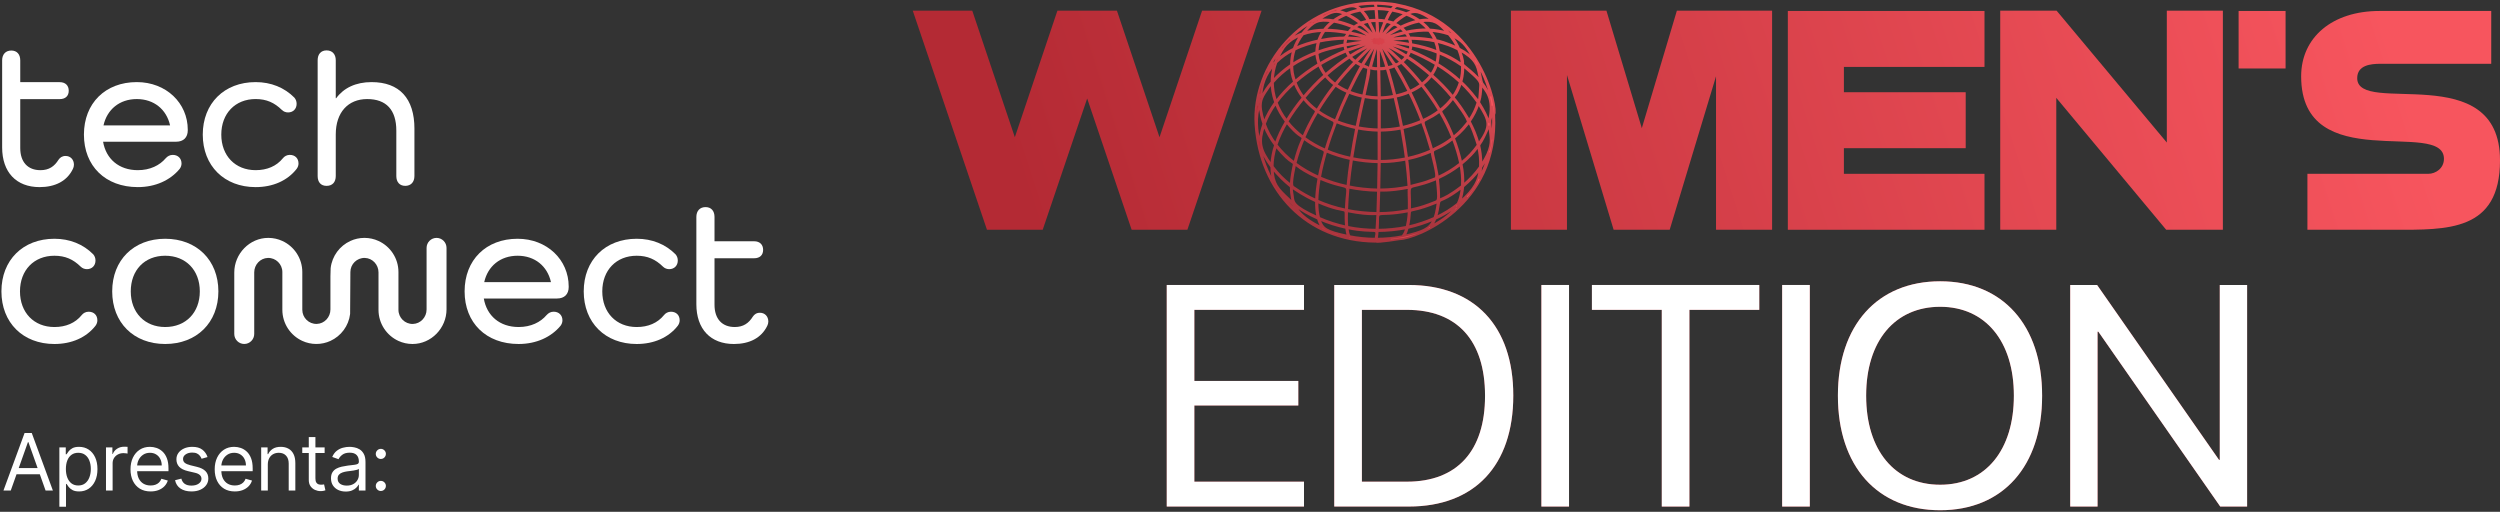
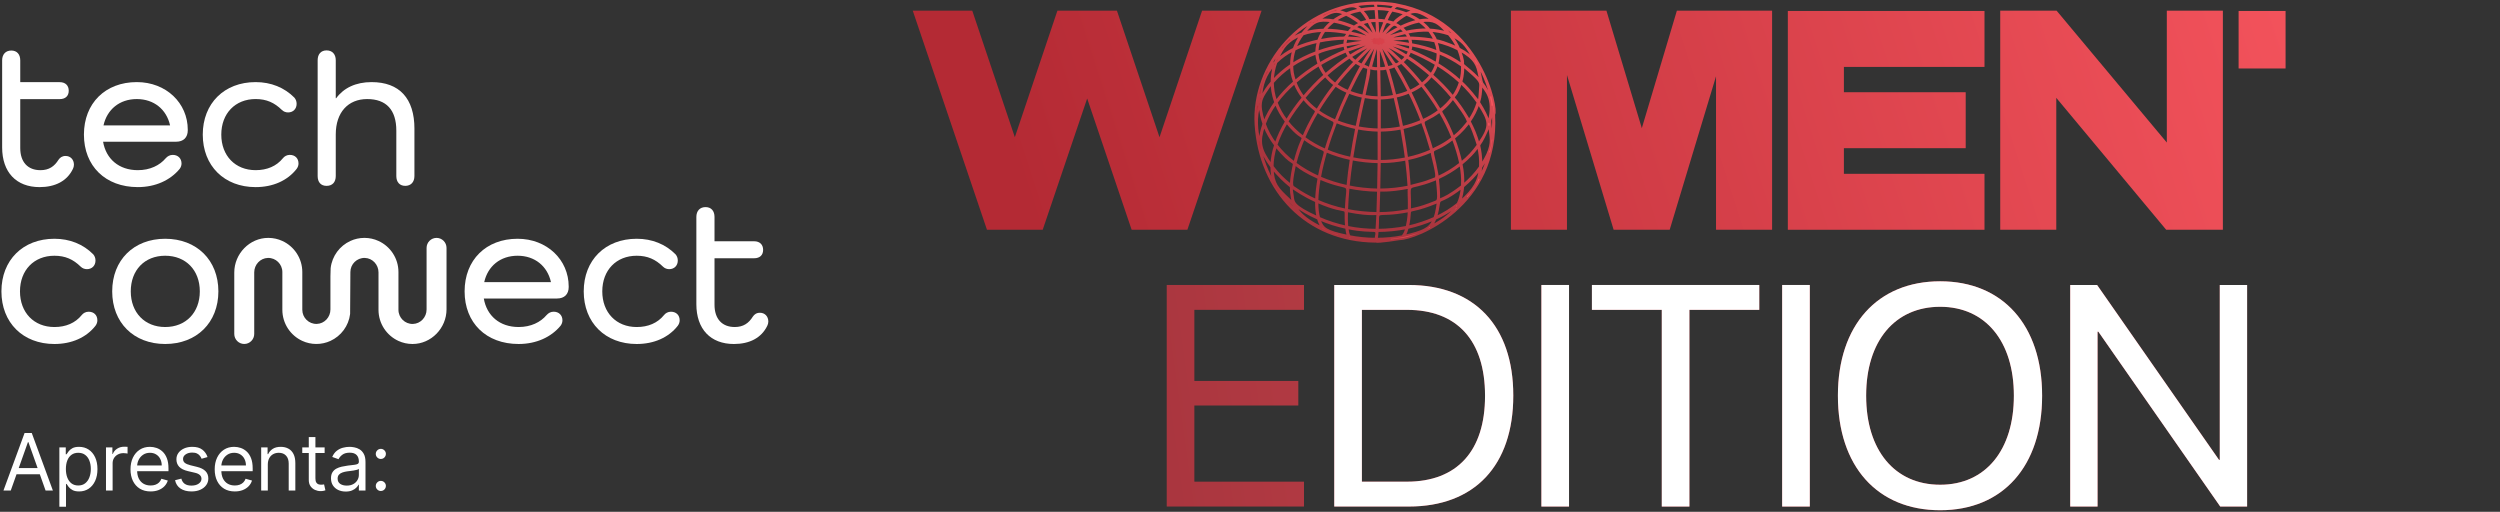
<svg xmlns="http://www.w3.org/2000/svg" width="1016" height="208" viewBox="0 0 1016 208" fill="none">
  <rect x="0" y="0" width="1016" height="208" fill="#333333" stroke="none" />
  <path d="M173.361 100.751V125.787C173.361 128.914 170.927 131.558 167.82 131.65C164.592 131.746 161.93 129.135 161.93 125.91V110.569C161.93 104.955 158.602 100.112 153.822 97.923C152.08 97.124 150.145 96.677 148.11 96.677C146.076 96.677 144.136 97.12 142.395 97.923C138.075 99.898 134.941 104.049 134.378 108.971L134.287 112.296V125.776C134.287 128.902 131.853 131.547 128.746 131.639C125.514 131.734 122.856 129.12 122.856 125.898V110.569C122.856 104.955 119.528 100.112 114.748 97.923C113.01 97.124 111.082 96.68 109.051 96.677C101.438 96.665 95.209 103.109 95.209 110.76V135.713C95.209 137.964 97.023 139.787 99.263 139.787C101.503 139.787 103.317 137.964 103.317 135.713V110.687C103.317 107.561 105.751 104.916 108.861 104.825C112.09 104.729 114.748 107.343 114.748 110.565V125.894C114.748 131.505 118.076 136.351 122.856 138.541C124.597 139.343 126.537 139.787 128.571 139.787C130.606 139.787 132.545 139.343 134.287 138.541C138.573 136.58 141.695 132.476 142.288 127.599L142.395 110.565C142.395 107.34 145.053 104.729 148.281 104.825C151.388 104.916 153.822 107.561 153.822 110.687V125.91C153.822 131.52 157.15 136.366 161.93 138.552C163.675 139.355 165.615 139.798 167.657 139.798C175.255 139.794 181.469 133.347 181.469 125.715V100.751C181.469 98.5 179.655 96.677 177.415 96.677C175.175 96.677 173.361 98.5 173.361 100.751Z" fill="white" />
  <path d="M38.814 132.388C35.083 137.157 29.151 139.802 22.112 139.802C9.311 139.802 0.58 131.111 0.58 118.415C0.58 105.719 9.311 97.032 22.112 97.032C28.386 97.032 33.809 99.249 37.878 103.338C38.471 104.018 38.81 104.871 38.81 105.895C38.81 107.939 37.369 109.388 35.334 109.388C34.402 109.388 33.471 109.048 32.79 108.364C29.74 105.383 26.515 103.934 22.108 103.934C13.799 103.934 8.121 109.812 8.121 118.419C8.121 127.026 13.803 132.904 22.108 132.904C26.77 132.904 30.584 131.283 33.212 128.046C33.805 127.278 34.825 126.682 36.011 126.682C38.129 126.682 39.57 128.046 39.57 130.175C39.57 130.943 39.316 131.707 38.806 132.391" fill="white" />
  <path d="M67.13 97.032C79.93 97.032 88.749 105.723 88.749 118.415C88.749 131.107 79.934 139.798 67.13 139.798C54.326 139.798 45.598 131.107 45.598 118.415C45.598 105.723 54.329 97.032 67.13 97.032ZM67.13 132.9C75.523 132.9 81.204 127.022 81.204 118.415C81.204 109.808 75.523 103.93 67.13 103.93C58.737 103.93 53.143 109.808 53.143 118.415C53.143 127.022 58.824 132.9 67.13 132.9Z" fill="white" />
  <path d="M231.122 116.626C231.122 119.607 229.343 121.312 226.376 121.312H196.619C197.806 128.298 203.061 132.9 210.777 132.9C215.778 132.9 219.68 130.939 222.136 128.042C222.901 127.19 223.832 126.678 225.019 126.678C227.137 126.678 228.578 128.126 228.578 130.171C228.578 130.939 228.323 131.703 227.814 132.388C224 136.989 217.98 139.798 210.773 139.798C197.547 139.798 188.816 131.195 188.816 118.415C188.816 105.635 197.547 97.032 210.347 97.032C222.3 97.032 231.118 105.551 231.118 116.458V116.626H231.122ZM196.787 114.666H223.916C222.475 108.192 217.39 103.93 210.351 103.93C203.312 103.93 198.228 108.192 196.787 114.666Z" fill="white" />
  <path d="M275.459 132.388C271.729 137.157 265.796 139.802 258.757 139.802C245.957 139.802 237.226 131.111 237.226 118.415C237.226 105.719 245.957 97.032 258.757 97.032C265.032 97.032 270.455 99.249 274.524 103.338C275.117 104.018 275.456 104.871 275.456 105.895C275.456 107.939 274.014 109.388 271.98 109.388C271.048 109.388 270.116 109.048 269.436 108.364C266.382 105.383 263.161 103.934 258.754 103.934C250.444 103.934 244.767 109.812 244.767 118.419C244.767 127.026 250.448 132.904 258.754 132.904C263.416 132.904 267.23 131.283 269.858 128.046C270.451 127.278 271.47 126.682 272.657 126.682C274.775 126.682 276.216 128.046 276.216 130.175C276.216 130.943 275.961 131.707 275.452 132.391" fill="white" />
  <path d="M311.826 132.388C309.453 137.329 304.62 139.802 298.261 139.802C288.766 139.802 283.001 133.752 283.001 123.613V88.169C283.001 85.7 284.442 84.164 286.731 84.164C289.021 84.164 290.378 85.697 290.378 88.169V98.052H306.487C308.776 98.052 310.134 99.417 310.134 101.546C310.134 103.674 308.776 104.955 306.487 104.955H290.378V123.869C290.378 129.579 293.432 132.9 298.6 132.9C302.076 132.9 304.281 131.367 305.974 128.638C306.567 127.786 307.415 127.106 308.856 127.106C310.807 127.106 312.248 128.554 312.248 130.683C312.248 131.279 312.077 131.876 311.826 132.388Z" fill="white" />
  <path d="M29.628 68.648C27.258 73.578 22.44 76.043 16.093 76.043C6.62 76.043 0.871 70.008 0.871 59.892V24.532C0.871 22.067 2.308 20.539 4.593 20.539C6.879 20.539 8.229 22.067 8.229 24.532V33.391H24.3C26.585 33.391 27.935 34.752 27.935 36.877C27.935 39.002 26.581 40.278 24.3 40.278H8.229V60.148C8.229 65.842 11.275 69.16 16.432 69.16C19.9 69.16 22.098 67.631 23.79 64.91C24.383 64.061 25.228 63.381 26.665 63.381C28.612 63.381 30.05 64.826 30.05 66.951C30.05 67.547 29.878 68.139 29.628 68.651" fill="white" />
  <path d="M76.315 52.921C76.315 55.894 74.539 57.595 71.58 57.595H41.892C43.075 64.566 48.319 69.156 56.016 69.156C61.005 69.156 64.895 67.199 67.348 64.31C68.108 63.462 69.04 62.949 70.223 62.949C72.337 62.949 73.775 64.394 73.775 66.435C73.775 67.199 73.52 67.964 73.014 68.644C69.207 73.234 63.203 76.039 56.012 76.039C42.816 76.039 34.107 67.455 34.107 54.702C34.107 41.949 42.82 33.365 55.59 33.365C67.515 33.365 76.311 41.864 76.311 52.745V52.917L76.315 52.921ZM42.059 50.968H69.124C67.686 44.509 62.613 40.259 55.59 40.259C48.566 40.259 43.497 44.509 42.059 50.968Z" fill="white" />
  <path d="M120.549 68.647C116.826 73.406 110.909 76.043 103.885 76.043C91.115 76.043 82.403 67.371 82.403 54.706C82.403 42.04 91.115 33.368 103.885 33.368C110.145 33.368 115.556 35.577 119.618 39.659C120.211 40.339 120.549 41.188 120.549 42.208C120.549 44.249 119.112 45.694 117.081 45.694C116.149 45.694 115.221 45.353 114.545 44.673C111.499 41.7 108.285 40.251 103.889 40.251C95.599 40.251 89.933 46.118 89.933 54.702C89.933 63.285 95.599 69.152 103.889 69.152C108.54 69.152 112.347 67.535 114.971 64.306C115.564 63.541 116.575 62.945 117.762 62.945C119.876 62.945 121.314 64.306 121.314 66.431C121.314 67.195 121.059 67.96 120.553 68.64" fill="white" />
  <path d="M168.423 52.325V71.537C168.423 74.002 166.985 75.531 164.7 75.531C162.414 75.531 161.064 74.002 161.064 71.537V53.093C161.064 44.677 157.003 40.259 149.222 40.259C141.442 40.259 136.453 45.698 136.453 54.626V71.541C136.453 74.006 135.099 75.535 132.73 75.535C130.36 75.535 129.094 74.006 129.094 71.541V24.475C129.094 22.01 130.448 20.481 132.73 20.481C135.011 20.481 136.453 22.01 136.453 24.475V39.915H136.624C139.67 35.75 144.575 33.369 151.002 33.369C162.335 33.369 168.427 39.999 168.427 52.325" fill="white" />
  <path d="M4.37 199.356H1.402L9.986 175.978H12.909L21.493 199.356H18.525L11.539 179.676H11.356L4.37 199.356ZM5.466 190.224H17.429V192.735H5.466V190.224ZM24.127 205.932V181.822H26.729V184.608H27.049C27.247 184.303 27.521 183.915 27.871 183.443C28.229 182.964 28.738 182.538 29.401 182.165C30.07 181.784 30.976 181.594 32.117 181.594C33.594 181.594 34.895 181.963 36.022 182.701C37.148 183.439 38.027 184.486 38.658 185.84C39.29 187.195 39.606 188.793 39.606 190.635C39.606 192.492 39.29 194.102 38.658 195.464C38.027 196.818 37.152 197.869 36.033 198.614C34.914 199.353 33.624 199.722 32.163 199.722C31.037 199.722 30.135 199.535 29.458 199.162C28.78 198.782 28.259 198.352 27.894 197.872C27.528 197.385 27.247 196.982 27.049 196.662H26.821V205.932H24.127ZM26.775 190.589C26.775 191.914 26.969 193.082 27.357 194.094C27.745 195.098 28.312 195.886 29.058 196.457C29.804 197.02 30.717 197.302 31.798 197.302C32.924 197.302 33.864 197.005 34.617 196.411C35.379 195.81 35.949 195.003 36.33 193.991C36.718 192.971 36.912 191.837 36.912 190.589C36.912 189.356 36.722 188.245 36.341 187.256C35.968 186.259 35.401 185.471 34.64 184.893C33.887 184.307 32.939 184.014 31.798 184.014C30.702 184.014 29.781 184.292 29.035 184.847C28.289 185.395 27.726 186.164 27.346 187.153C26.965 188.135 26.775 189.28 26.775 190.589ZM43.073 199.356V181.822H45.675V184.471H45.858C46.178 183.603 46.756 182.899 47.593 182.359C48.43 181.818 49.374 181.548 50.424 181.548C50.622 181.548 50.869 181.552 51.166 181.56C51.463 181.567 51.688 181.579 51.84 181.594V184.334C51.748 184.311 51.539 184.277 51.212 184.231C50.892 184.178 50.554 184.151 50.196 184.151C49.344 184.151 48.583 184.33 47.913 184.688C47.251 185.038 46.726 185.525 46.337 186.149C45.957 186.765 45.767 187.469 45.767 188.261V199.356H43.073ZM61.208 199.722C59.519 199.722 58.061 199.349 56.836 198.603C55.618 197.85 54.679 196.799 54.017 195.452C53.362 194.098 53.035 192.522 53.035 190.726C53.035 188.93 53.362 187.347 54.017 185.977C54.679 184.6 55.599 183.527 56.779 182.758C57.966 181.982 59.351 181.594 60.934 181.594C61.847 181.594 62.749 181.746 63.64 182.051C64.53 182.355 65.341 182.85 66.071 183.535C66.802 184.212 67.384 185.11 67.818 186.229C68.252 187.347 68.469 188.725 68.469 190.361V191.503H54.953V189.174H65.729C65.729 188.184 65.531 187.302 65.135 186.525C64.747 185.749 64.192 185.137 63.468 184.688C62.753 184.239 61.908 184.014 60.934 184.014C59.861 184.014 58.933 184.28 58.149 184.813C57.373 185.338 56.775 186.023 56.357 186.868C55.938 187.713 55.729 188.618 55.729 189.585V191.137C55.729 192.461 55.957 193.584 56.414 194.505C56.878 195.418 57.521 196.114 58.343 196.594C59.165 197.066 60.12 197.302 61.208 197.302C61.916 197.302 62.555 197.203 63.126 197.005C63.704 196.799 64.203 196.495 64.621 196.092C65.04 195.681 65.364 195.171 65.592 194.562L68.195 195.293C67.921 196.175 67.46 196.952 66.813 197.621C66.166 198.283 65.367 198.801 64.416 199.174C63.465 199.539 62.395 199.722 61.208 199.722ZM84.344 185.749L81.924 186.434C81.772 186.031 81.547 185.639 81.25 185.258C80.961 184.87 80.565 184.551 80.063 184.299C79.561 184.048 78.918 183.923 78.134 183.923C77.061 183.923 76.166 184.17 75.451 184.665C74.743 185.152 74.389 185.772 74.389 186.525C74.389 187.195 74.633 187.724 75.12 188.112C75.607 188.5 76.368 188.824 77.403 189.082L80.006 189.722C81.574 190.102 82.742 190.684 83.51 191.468C84.279 192.245 84.663 193.245 84.663 194.471C84.663 195.475 84.374 196.373 83.796 197.165C83.225 197.956 82.426 198.58 81.399 199.037C80.371 199.493 79.176 199.722 77.814 199.722C76.026 199.722 74.546 199.334 73.374 198.557C72.201 197.781 71.46 196.647 71.147 195.156L73.704 194.516C73.948 195.46 74.409 196.168 75.086 196.64C75.771 197.111 76.665 197.347 77.769 197.347C79.024 197.347 80.021 197.081 80.759 196.548C81.505 196.008 81.878 195.361 81.878 194.608C81.878 193.999 81.665 193.489 81.239 193.078C80.813 192.659 80.158 192.347 79.275 192.142L76.353 191.457C74.747 191.076 73.568 190.487 72.814 189.688C72.068 188.881 71.695 187.872 71.695 186.662C71.695 185.673 71.973 184.798 72.529 184.037C73.092 183.276 73.857 182.678 74.823 182.245C75.797 181.811 76.901 181.594 78.134 181.594C79.869 181.594 81.231 181.974 82.221 182.735C83.218 183.497 83.925 184.501 84.344 185.749ZM95.427 199.722C93.738 199.722 92.281 199.349 91.055 198.603C89.838 197.85 88.898 196.799 88.236 195.452C87.581 194.098 87.254 192.522 87.254 190.726C87.254 188.93 87.581 187.347 88.236 185.977C88.898 184.6 89.819 183.527 90.998 182.758C92.185 181.982 93.57 181.594 95.153 181.594C96.067 181.594 96.969 181.746 97.859 182.051C98.749 182.355 99.56 182.85 100.29 183.535C101.021 184.212 101.603 185.11 102.037 186.229C102.471 187.347 102.688 188.725 102.688 190.361V191.503H89.172V189.174H99.948C99.948 188.184 99.75 187.302 99.354 186.525C98.966 185.749 98.411 185.137 97.688 184.688C96.972 184.239 96.128 184.014 95.153 184.014C94.08 184.014 93.152 184.28 92.368 184.813C91.592 185.338 90.994 186.023 90.576 186.868C90.157 187.713 89.948 188.618 89.948 189.585V191.137C89.948 192.461 90.176 193.584 90.633 194.505C91.097 195.418 91.74 196.114 92.562 196.594C93.384 197.066 94.339 197.302 95.427 197.302C96.135 197.302 96.775 197.203 97.345 197.005C97.924 196.799 98.422 196.495 98.841 196.092C99.259 195.681 99.583 195.171 99.811 194.562L102.414 195.293C102.14 196.175 101.679 196.952 101.032 197.621C100.386 198.283 99.587 198.801 98.635 199.174C97.684 199.539 96.615 199.722 95.427 199.722ZM108.837 188.809V199.356H106.143V181.822H108.746V184.562H108.974C109.385 183.672 110.009 182.956 110.846 182.416C111.683 181.868 112.764 181.594 114.088 181.594C115.275 181.594 116.314 181.837 117.205 182.325C118.095 182.804 118.788 183.535 119.282 184.516C119.777 185.49 120.024 186.723 120.024 188.215V199.356H117.33V188.398C117.33 187.02 116.972 185.947 116.257 185.178C115.542 184.402 114.56 184.014 113.312 184.014C112.452 184.014 111.683 184.2 111.006 184.573C110.336 184.946 109.807 185.49 109.419 186.206C109.031 186.921 108.837 187.789 108.837 188.809ZM131.93 181.822V184.105H122.843V181.822H131.93ZM125.491 177.621H128.185V194.334C128.185 195.095 128.296 195.665 128.517 196.046C128.745 196.419 129.034 196.67 129.384 196.799C129.742 196.921 130.118 196.982 130.514 196.982C130.811 196.982 131.055 196.967 131.245 196.936C131.435 196.898 131.587 196.868 131.701 196.845L132.249 199.265C132.067 199.334 131.812 199.402 131.485 199.471C131.157 199.547 130.743 199.585 130.24 199.585C129.479 199.585 128.733 199.421 128.003 199.094C127.28 198.767 126.679 198.268 126.199 197.598C125.727 196.929 125.491 196.084 125.491 195.064V177.621ZM140.499 199.767C139.388 199.767 138.38 199.558 137.474 199.14C136.568 198.713 135.849 198.101 135.316 197.302C134.784 196.495 134.517 195.521 134.517 194.379C134.517 193.375 134.715 192.56 135.111 191.936C135.507 191.305 136.036 190.81 136.698 190.452C137.36 190.095 138.09 189.828 138.89 189.653C139.696 189.471 140.507 189.326 141.321 189.219C142.386 189.082 143.25 188.98 143.912 188.911C144.582 188.835 145.069 188.71 145.374 188.535C145.686 188.36 145.842 188.055 145.842 187.621V187.53C145.842 186.404 145.533 185.528 144.917 184.904C144.308 184.28 143.383 183.968 142.143 183.968C140.857 183.968 139.848 184.25 139.118 184.813C138.387 185.376 137.874 185.977 137.577 186.617L135.02 185.704C135.476 184.638 136.085 183.809 136.846 183.215C137.615 182.614 138.452 182.195 139.358 181.959C140.271 181.716 141.169 181.594 142.052 181.594C142.615 181.594 143.262 181.662 143.992 181.799C144.73 181.929 145.442 182.199 146.127 182.61C146.82 183.021 147.394 183.641 147.851 184.471C148.307 185.3 148.536 186.411 148.536 187.804V199.356H145.842V196.982H145.705C145.522 197.363 145.218 197.77 144.791 198.203C144.365 198.637 143.798 199.006 143.09 199.311C142.383 199.615 141.519 199.767 140.499 199.767ZM140.91 197.347C141.976 197.347 142.874 197.138 143.604 196.719C144.342 196.301 144.898 195.761 145.271 195.098C145.651 194.436 145.842 193.74 145.842 193.009V190.544C145.727 190.681 145.476 190.806 145.088 190.92C144.708 191.027 144.266 191.122 143.764 191.206C143.269 191.282 142.786 191.35 142.314 191.411C141.85 191.465 141.473 191.51 141.184 191.548C140.484 191.64 139.829 191.788 139.221 191.993C138.619 192.191 138.132 192.492 137.759 192.895C137.394 193.291 137.211 193.831 137.211 194.516C137.211 195.452 137.558 196.16 138.25 196.64C138.95 197.111 139.837 197.347 140.91 197.347ZM154.773 199.539C154.21 199.539 153.727 199.337 153.324 198.934C152.92 198.531 152.719 198.047 152.719 197.484C152.719 196.921 152.92 196.438 153.324 196.035C153.727 195.631 154.21 195.43 154.773 195.43C155.337 195.43 155.82 195.631 156.223 196.035C156.627 196.438 156.828 196.921 156.828 197.484C156.828 197.857 156.733 198.2 156.543 198.512C156.36 198.824 156.113 199.075 155.801 199.265C155.496 199.448 155.154 199.539 154.773 199.539ZM154.773 186.525C154.21 186.525 153.727 186.324 153.324 185.92C152.92 185.517 152.719 185.034 152.719 184.471C152.719 183.907 152.92 183.424 153.324 183.021C153.727 182.618 154.21 182.416 154.773 182.416C155.337 182.416 155.82 182.618 156.223 183.021C156.627 183.424 156.828 183.907 156.828 184.471C156.828 184.844 156.733 185.186 156.543 185.498C156.36 185.81 156.113 186.061 155.801 186.251C155.496 186.434 155.154 186.525 154.773 186.525Z" fill="white" />
  <path d="M558.863 98.224C560.28 98.626 568.848 97.205 568.908 97.205C575.032 97.205 609.321 84.063 607.232 46.53C608.924 44.634 601.809 8.243 567.916 1.849C565.752 1.226 558.676 0.913 558.539 1.021C528.542 1.268 508.714 26.753 510.249 50.686C511.997 77.676 530.971 97.975 558.863 98.222V98.224ZM594.006 66.632V66.625C600.756 61.024 600.511 58.909 600.745 59.928C601.246 62.099 601.637 64.667 601.449 67.791C599.661 70.346 597.415 72.763 594.684 75.092C594.882 69.451 593.852 66.752 594.006 66.632ZM535.842 26.005C532.431 28.085 529.217 30.407 526.32 32.917C525.408 30.276 525.214 28.637 525.2 26.648C528.088 24.737 531.324 23.105 534.918 21.749C534.923 22.493 535.238 24.324 535.842 26.005ZM559.905 8.562C561.411 8.54 561.758 8.625 562.665 8.82C559.23 16.854 560.493 18.108 559.905 8.562ZM582.875 73.172C583.345 72.968 583.577 72.912 583.883 72.752C584.889 82.247 584.366 81.496 583.034 82.08C576.089 84.886 574.004 84.753 573.05 85.235C573.354 72.299 570.394 78.184 582.875 73.172ZM572.509 85.315C567.448 86.294 564.467 86.509 560.285 86.571L560.56 77.554C560.564 77.316 563.908 77.993 572.627 76.308C572.158 77.407 572.65 79.57 572.509 85.315ZM569.447 52.258C570.942 61.146 570.638 59.202 571.34 64.332C567.446 65.071 564.804 65.338 560.779 65.4V53.121C564.049 53.072 566.309 52.846 569.447 52.258ZM560.781 52.584V40.068C562.804 40.026 564.789 39.808 566.693 39.433C567.786 43.968 568.483 47.458 569.348 51.734C566.246 52.315 564.011 52.535 560.781 52.584ZM567.218 39.318C569.143 38.905 570.98 38.33 572.692 37.604C574.585 41.409 576.199 45.125 577.67 49.052C575.283 50.091 572.676 50.955 569.876 51.618C569.006 47.334 568.322 43.893 567.22 39.318H567.218ZM573.191 37.395C574.853 36.654 576.389 35.766 577.759 34.753C580.394 38.081 582.748 41.486 584.8 44.943C582.851 46.415 580.627 47.72 578.161 48.832C576.691 44.91 575.081 41.198 573.191 37.395ZM578.184 34.425C579.69 33.253 580.752 32.152 581.682 30.897C584.648 33.488 587.437 36.309 590.122 39.624C588.789 41.438 587.147 43.109 585.224 44.614C583.17 41.158 580.817 37.752 578.182 34.427L578.184 34.425ZM577.853 34.005C575.444 30.995 572.799 28.053 569.943 25.194C572.214 23.418 571.161 23.032 572.444 23.831C575.14 25.507 579.049 28.622 581.279 30.547C580.356 31.785 579.315 32.866 577.853 34.005ZM577.428 34.332C576.085 35.324 574.581 36.192 572.949 36.918C571.309 33.652 569.467 30.311 567.328 26.697C568.137 26.358 568.859 25.962 569.505 25.512C572.368 28.373 575.014 31.319 577.428 34.332ZM572.453 37.127C570.777 37.835 568.977 38.396 567.093 38.798C566.293 35.515 565.323 31.852 564.1 27.772C565.718 27.492 565.976 27.328 566.834 26.917C568.971 30.529 570.817 33.868 572.455 37.127H572.453ZM566.566 38.911C564.699 39.278 562.757 39.491 560.774 39.531L560.578 28.171C562.229 28.213 562.54 28.12 563.568 27.878C564.793 31.961 565.768 35.628 566.566 38.911ZM560.779 65.941C560.779 65.706 563.638 66.334 571.405 64.862C572.14 71.553 571.97 69.735 572.413 75.807C568.579 76.544 565.613 76.934 560.571 77.012C560.779 65.728 560.725 65.941 560.779 65.941ZM569.983 52.156V52.144C572.811 51.474 575.444 50.602 577.857 49.551C579.183 53.137 580.394 56.908 581.59 61.106C578.132 62.589 575.696 63.368 571.867 64.221C570.66 55.408 569.903 52.171 569.983 52.156ZM585.075 45.409C587.106 48.886 588.832 52.413 590.236 55.963C585.837 59.437 582.918 60.059 582.106 60.949C577.553 44.992 576.431 51.905 585.075 45.409ZM590.468 40.057C591.23 41.014 597.218 48.794 596.416 49.718C595.075 51.263 594.078 52.864 590.671 55.612C584.509 40.135 583.825 48.965 590.466 40.057H590.468ZM590.448 39.169C587.759 35.863 584.965 33.051 581.999 30.46C582.871 29.201 583.537 27.852 583.997 26.431C587.451 28.54 590.542 30.857 593.291 33.397C592.663 35.437 591.704 37.368 590.448 39.167V39.169ZM581.597 30.109C572.873 22.597 571.729 23.307 572.153 22.743C572.368 22.462 572.752 21.951 573.072 20.934C576.874 22.508 580.363 24.242 583.546 26.151C583.108 27.547 582.457 28.868 581.597 30.109ZM562.942 17.12C566.445 17.396 569.793 17.784 573.005 18.359C573.168 21.443 573.262 19.813 562.942 17.12ZM562.567 16.556C565.146 16.208 568.007 15.924 571.072 15.782C572.766 15.704 572.56 15.706 572.967 17.105C572.969 18.501 574.187 17.438 562.565 16.556H562.567ZM572.574 20.732C572.218 21.887 571.798 22.293 571.601 22.588C568.725 20.812 567.191 19.869 562.491 17.558C565.967 18.459 568.781 19.282 572.576 20.734L572.574 20.732ZM571.293 23.025C570.812 23.698 570.233 24.288 569.558 24.808C567.165 22.435 564.621 20.122 561.934 17.88C566.838 20.282 568.385 21.232 571.291 23.025H571.293ZM569.118 25.128C566.293 27.057 567.741 26.624 561.523 18.233C564.201 20.464 566.733 22.766 569.118 25.128ZM566.022 25.645C566.635 26.591 566.586 26.44 566.436 26.513C565.745 26.848 565.437 26.999 563.937 27.257C560.689 17.302 558.47 13.964 566.022 25.645ZM563.269 27.399C561.937 27.721 560.569 27.676 560.569 27.621C560.515 27.623 560.573 27.896 560.325 18.299C563.982 28.418 563.331 27.383 563.271 27.399H563.269ZM571.941 64.76C571.917 64.576 575.097 64.472 581.809 61.595C581.619 63.027 584.657 71.915 583.298 72.426C580.645 73.427 579.373 74.053 575.229 75.021C574.062 75.292 573.365 75.474 572.956 75.844C572.203 65.473 571.827 64.785 571.941 64.76ZM584.207 71.001C581.706 56.409 580.236 64.501 590.443 56.484C591.718 59.783 592.712 63.1 593.412 66.414C590.316 68.792 588.043 70.175 584.335 71.937C584.324 71.702 584.277 71.407 584.207 71.001ZM590.882 56.136C594.471 53.257 595.801 51.25 596.825 50.066C597.399 49.405 599.999 56.984 600.54 58.957C598.43 61.85 596.755 63.628 593.877 66.035C593.164 62.729 592.16 59.424 590.882 56.136ZM595.636 46.421C588.577 35.069 590.566 43.631 593.727 33.797C596.277 36.207 598.528 38.816 600.49 41.635C599.587 44.452 598.707 46.275 597.03 48.801C596.82 48.328 596.382 47.622 595.633 46.419L595.636 46.421ZM593.456 32.822C590.701 30.3 587.609 27.994 584.158 25.898C584.543 24.539 584.744 23.121 584.751 21.651C587.998 22.965 591.114 24.63 594.125 26.75C594.236 28.875 593.997 30.849 593.454 32.822H593.456ZM583.696 25.62C580.513 23.72 577.035 21.991 573.242 20.424C573.597 19.442 573.588 19.189 573.55 18.463C577.274 19.158 580.819 20.113 584.216 21.44C584.232 22.897 584.058 24.291 583.698 25.62H583.696ZM573.524 17.913C573.512 17.622 573.577 16.75 573.112 15.784C576.157 15.797 580.01 16.157 583.175 16.825C583.651 18.042 583.997 19.345 584.194 20.734C584.223 21.272 582.37 19.547 573.521 17.913H573.524ZM574.004 15.251C571.972 15.218 573.642 15.657 571.76 13.338C574.739 12.705 577.685 12.379 580.703 12.514C581.59 13.639 582.334 14.878 582.922 16.224C580.457 15.726 577.623 15.393 574.004 15.249V15.251ZM562.603 16.013C565.546 14.989 568.376 14.099 571.17 13.469C573.405 16.11 572.759 14.647 562.603 16.013ZM561.997 15.657C564.326 14.139 566.731 12.678 569.156 11.475C569.76 11.928 570.296 12.438 570.781 13.009C567.918 13.671 565.019 14.598 561.997 15.657ZM561.322 15.458C566.613 9.004 566.315 9.564 568.66 11.124C566.17 12.381 563.705 13.895 561.322 15.458ZM560.801 15.249C563.45 7.817 562.802 8.585 565.915 9.743C565.169 10.261 563.736 11.659 560.801 15.249ZM542.648 34.045C541.28 33.033 540.05 31.876 539.006 30.571C542.616 27.481 545.542 25.259 548.479 23.343C549.031 24 549.695 24.608 550.462 25.159C547.654 28.045 545.048 31.015 542.648 34.045ZM542.75 34.778C544.257 35.841 545.913 36.74 547.663 37.477C545.873 41.282 544.219 45.136 542.737 48.956C540.209 47.889 537.815 46.583 535.656 45.027C537.753 41.553 540.122 38.128 542.75 34.778ZM542.314 34.462C539.688 37.81 537.321 41.233 535.225 44.705C533.293 43.262 531.559 41.617 530.091 39.761C532.464 36.918 535.795 33.342 538.604 30.922C539.67 32.252 540.922 33.43 542.314 34.462ZM535.41 45.438C544.673 52.104 543.349 45.041 538.651 60.842C535.52 59.468 532.636 57.81 530.064 55.907C531.561 52.389 533.352 48.89 535.412 45.438H535.41ZM543.03 49.631C545.593 50.69 548.32 51.523 551.148 52.107C550.406 55.865 549.673 59.914 549.027 64.141C545.54 63.406 542.221 62.363 539.129 61.046C540.227 57.332 541.539 53.501 543.027 49.631H543.03ZM543.213 49.161C544.697 45.34 546.349 41.489 548.153 37.675C549.983 38.407 551.905 38.974 553.861 39.366C553.088 42.838 552.169 46.981 551.255 51.578C548.506 51.012 545.792 50.211 543.213 49.161ZM548.378 37.191C548.626 36.669 553.358 26.759 553.982 27.05C554.612 27.343 554.61 27.365 555.888 27.667C556.358 28.138 555.258 33.091 553.975 38.845C552.057 38.458 550.173 37.906 548.378 37.191ZM547.889 36.995C546.175 36.276 544.556 35.397 543.081 34.36C545.484 31.328 548.097 28.358 550.909 25.47C551.599 25.925 552.364 26.335 553.195 26.695C551.327 30.036 549.55 33.49 547.887 36.995H547.889ZM550.841 24.777C550.104 24.253 549.465 23.674 548.933 23.052C551.747 21.249 554.617 19.691 558.153 17.891C555.589 20.124 553.15 22.424 550.841 24.777ZM548.593 22.63C548.124 22.006 547.761 21.343 547.511 20.648C547.815 20.603 548.242 20.455 548.897 20.222C564.95 14.536 555.33 18.306 548.593 22.63ZM557.129 17.129C546.577 19.984 547.209 21.249 546.901 18.477C550.106 17.88 553.515 17.433 557.129 17.129ZM546.865 17.939C546.829 16.65 547.221 16.141 547.252 15.753C563.293 17.096 558.222 15.831 546.865 17.939ZM547.037 20.925C547.301 21.627 547.677 22.293 548.146 22.923C545.211 24.839 542.288 27.061 538.68 30.147C537.788 28.959 537.051 27.656 536.496 26.233C539.858 24.211 543.41 22.424 547.037 20.925ZM538.273 30.498C535.448 32.931 532.138 36.478 529.749 39.335C528.408 37.562 527.31 35.604 526.508 33.457C529.4 30.935 532.614 28.602 536.034 26.513C536.606 27.96 537.364 29.29 538.273 30.498ZM529.766 40.152C536.66 48.726 536.19 40.214 529.619 55.581C527.171 53.721 525.019 51.632 523.222 49.354C525.111 46.188 527.344 43.089 529.766 40.152ZM529.851 56.411C541.161 64.707 538.854 56.3 535.944 71.858C532.509 70.328 529.331 68.488 526.488 66.368C527.344 63.044 528.47 59.719 529.851 56.411ZM538.984 61.564C542.098 62.887 545.441 63.932 548.948 64.671C548.414 68.221 547.943 71.889 547.583 75.609C543.669 74.777 539.93 73.594 536.449 72.086C537.1 68.543 537.976 65.025 538.982 61.566L538.984 61.564ZM549.476 64.78C552.927 65.473 556.534 65.868 560.236 65.93L560.032 77.012C555.942 76.943 551.946 76.499 548.112 75.718C548.47 72 548.942 68.33 549.476 64.78ZM549.554 64.254C550.2 60.025 550.935 55.974 551.677 52.213C554.462 52.757 557.337 53.066 560.24 53.117V65.4C556.561 65.338 552.98 64.942 549.554 64.254ZM551.78 51.687C552.694 47.085 553.615 42.938 554.389 39.466C556.335 39.828 558.307 40.03 560.24 40.068V52.586C557.46 52.535 554.605 52.238 551.78 51.689V51.687ZM560.028 27.641C559.004 27.674 558.727 27.714 557.162 27.361C560.656 14.394 559.737 16.439 560.028 27.641ZM556.501 27.756C558.235 28.16 558.626 28.227 559.858 28.18C560.124 28.171 560.019 26.913 560.238 39.533C558.345 39.495 556.414 39.298 554.507 38.945C557.321 26.315 557.225 27.96 553.962 26.451C561.87 13.38 559.297 17.349 556.501 27.756ZM553.825 25.634C553.45 26.255 553.613 26.582 551.293 25.083C562.985 13.184 558.039 18.654 553.825 25.634ZM550.879 11.075C552.862 9.521 552.804 9.093 558.483 15.351C556.047 13.802 553.823 12.465 550.879 11.075ZM558.023 15.695C554.668 14.596 551.51 13.744 548.548 13.142C550.202 10.882 550.392 10.858 558.023 15.695ZM557.259 16.013C546.132 14.612 546.619 16.152 548.226 13.622C551.052 14.188 554.065 14.987 557.259 16.013ZM536.338 16.314C536.818 14.96 537.484 13.717 538.302 12.585C541.161 12.558 544.281 12.871 547.665 13.517C545.728 16.696 547.804 14.07 536.338 16.317V16.314ZM545.71 15.786C547.433 15.757 546.244 15.64 546.342 18.039C542.415 18.794 538.794 19.773 535.466 20.979C535.517 19.524 535.752 18.166 536.143 16.901C539.641 16.195 542.976 15.893 545.712 15.788L545.71 15.786ZM546.38 18.577C546.423 18.943 546.572 20.013 546.867 20.417C543.235 21.915 539.679 23.7 536.309 25.723C535.891 24.53 535.593 23.263 535.45 21.909C535.433 20.892 545.204 18.803 546.378 18.577H546.38ZM529.433 39.717C527.011 42.645 524.778 45.738 522.878 48.901C521.188 46.679 519.809 44.264 518.834 41.653C520.875 38.9 523.332 36.274 526.094 33.819C526.908 35.912 528.025 37.883 529.436 39.715L529.433 39.717ZM522.929 49.851C531.628 60.722 530.198 50.016 526.02 66.017C523.244 63.888 520.801 61.49 518.767 58.858C519.764 55.854 521.193 52.826 522.929 49.851ZM526.13 67.815C526.64 65.633 525.446 67.797 535.846 72.397C535.269 75.598 534.927 78.579 534.851 81.257C531.852 79.885 528.942 78.298 526.206 76.342C525.319 75.707 524.355 76.353 526.132 67.815H526.13ZM534.836 81.841C534.802 84.258 534.997 86.414 535.441 88.245C525.048 83.519 525.757 82.027 525.392 79.561C524.547 73.831 524.199 77.032 534.836 81.841ZM535.401 82.103C549.869 88.449 546.099 81.63 547.019 92.063C543.271 91.255 539.621 90.077 536.103 88.529C535.625 86.753 535.39 84.598 535.401 82.103ZM546.932 85.195C542.891 84.356 539.056 83.135 535.406 81.516C535.457 78.895 535.772 75.916 536.353 72.626C550.231 78.595 547.413 71.933 546.932 85.195ZM547.451 85.845C559.085 88.136 559.766 86.216 559.708 87.544C559.596 90.021 559.491 91.921 559.386 93.369C555.37 93.364 551.42 92.974 547.571 92.183C547.346 89.812 547.386 87.93 547.451 85.843V85.845ZM547.469 85.304C547.576 82.28 547.782 79.252 548.061 76.253C551.908 77.034 555.917 77.476 560.021 77.545L559.748 86.571C555.446 86.502 551.365 86.076 547.469 85.304ZM572.549 85.852C572.323 86.682 572.592 88.076 571.651 92.19C567.703 92.954 563.785 93.338 559.927 93.369C560.611 83.843 557.464 88.758 572.549 85.852ZM583.244 82.573C583.633 82.402 584.062 82.311 584.377 82.014C584.047 83.217 584.009 85.608 582.938 88.514C579.684 89.979 576.119 91.171 572.234 92.066C574.449 82.149 569.4 88.167 583.246 82.571L583.244 82.573ZM584.308 85.608C585.68 78.644 583.304 84.509 594.062 76.286C593.789 78.873 593.264 80.966 592.413 82.74C589.811 84.853 586.874 86.682 583.604 88.214C583.85 87.481 584.105 86.633 584.308 85.608ZM585.763 80.771C584.136 81.434 585.506 82.9 584.395 72.504C588.157 70.725 590.452 69.344 593.519 67.007C594.042 69.993 594.279 72.239 594.127 75.563C589.23 79.354 586.89 80.311 585.763 80.771ZM600.926 58.345C599.903 54.713 598.879 52.4 597.312 49.356C599.044 46.781 599.956 44.952 600.857 42.237C605.124 49.145 606.152 50.908 600.926 58.345ZM593.899 33.23C595.709 26.981 593.132 25.587 597.281 29.172C601.76 33.042 601.653 33.59 601.496 35.57C600.776 44.519 601.968 40.781 593.899 33.23ZM597.634 28.768C592.142 24.022 596.494 28.7 593.309 20.503C599.78 23.998 600.383 26.968 601.045 30.329C601.753 33.932 602.381 32.869 597.636 28.768H597.634ZM594.076 26.067C587.077 21.234 584.786 21.736 584.73 20.683C584.545 19.365 584.223 18.126 583.792 16.958C587.339 17.766 590.11 18.865 592.574 20.119C593.389 22.049 593.895 24.042 594.076 26.067ZM589.643 18.188C580.07 14.414 586.063 18.792 581.407 12.556C583.794 12.718 586.228 13.175 588.758 13.997C590.193 15.695 591.36 17.491 592.236 19.354C591.445 18.967 590.593 18.561 589.646 18.186L589.643 18.188ZM580.962 11.995C579.956 10.754 578.794 9.641 577.498 8.667C582.786 7.921 584.451 9.246 588.079 13.229C585.631 12.505 583.273 12.117 580.96 11.995H580.962ZM580.247 11.966C577.254 11.879 574.328 12.23 571.373 12.876C570.879 12.263 570.318 11.713 569.688 11.217C572.046 10.085 574.418 9.211 576.751 8.787C578.052 9.717 579.228 10.778 580.247 11.968V11.966ZM569.203 10.853C566.879 9.215 566.534 9.719 566.887 9.39C567.882 8.458 569.947 6.855 571.575 5.981C573.199 6.631 574.735 7.424 576.139 8.358C573.839 8.84 571.512 9.726 569.203 10.853ZM563.427 8.431C564.127 6.858 564.885 5.401 565.685 4.298C567.489 4.631 569.246 5.106 570.915 5.728C563.901 9.719 568.859 9.497 563.427 8.434V8.431ZM562.882 8.32C558.807 7.437 560.191 9.632 559.525 3.721C561.396 3.734 563.267 3.894 565.097 4.196C564.304 5.332 563.566 6.771 562.882 8.32ZM559.677 15.225C558.691 12.996 557.692 10.756 556.619 8.762C557.605 8.596 558.51 8.558 559.362 8.567L559.675 15.225H559.677ZM559.087 15.218C557.406 13.357 555.71 11.553 553.557 9.668C554.453 9.284 555.285 9.029 556.065 8.862C557.12 10.809 558.11 13.016 559.085 15.218H559.087ZM547.761 5.736C549.402 5.113 551.13 4.638 552.889 4.305C553.93 5.348 554.889 6.76 555.797 8.378C550.654 9.548 555.388 9.606 547.759 5.739L547.761 5.736ZM550.681 8.098C553.26 9.879 552.793 9.351 551.655 9.932C549.871 10.842 550.897 11.069 549.46 10.452C547.489 9.666 545.16 8.851 542.677 8.372C544.027 7.441 545.515 6.658 547.091 6.007C548.322 6.591 549.536 7.308 550.683 8.098H550.681ZM549.252 10.944C550.457 11.462 549.597 10.696 547.981 13.031C544.637 12.381 541.546 12.054 538.702 12.05C539.657 10.838 540.79 9.761 542.06 8.818C544.259 9.202 546.646 9.908 549.255 10.947L549.252 10.944ZM538.023 12.054C535.144 12.103 532.522 12.487 530.158 13.218C533.872 8.798 535.692 7.89 541.327 8.7C540.073 9.684 538.957 10.802 538.023 12.054ZM537.627 12.598C536.829 13.766 536.192 15.049 535.73 16.439C532.668 17.076 529.492 18.026 526.479 19.427C527.203 17.513 528.224 15.695 529.538 13.99C531.948 13.147 534.641 12.685 537.625 12.598H537.627ZM535.546 17.023C535.175 18.312 534.963 19.698 534.925 21.172C531.333 22.513 528.092 24.127 525.191 26.013C525.238 23.989 525.58 22.026 526.208 20.148C529.23 18.681 532.442 17.689 535.544 17.023H535.546ZM524.657 26.364C521.894 28.218 519.451 30.331 517.315 32.702C517.386 30.222 517.858 27.761 518.729 25.358C520.745 23.345 523.074 21.749 525.549 20.479C524.972 22.366 524.67 24.333 524.659 26.364H524.657ZM524.666 27.003C524.704 28.644 524.842 30.391 525.891 33.295C523.137 35.726 520.681 38.33 518.624 41.06C517.764 38.565 517.326 36.039 517.308 33.526C519.436 31.082 521.883 28.908 524.668 27.006L524.666 27.003ZM522.583 49.396C520.844 52.351 519.404 55.363 518.381 58.356C516.557 55.907 515.077 53.254 514.031 50.351C515.064 47.542 516.57 44.801 518.459 42.17C519.449 44.714 520.813 47.099 522.583 49.396ZM518.568 59.475C525.26 67.95 526.237 64.998 525.605 67.702C523.904 75.876 525.173 75.558 524.114 74.715C521.633 72.734 519.523 70.692 517.203 67.644C517.216 64.989 517.703 62.245 518.568 59.475ZM520.428 72.184C526.416 78.127 523.828 73.494 524.95 80.171C525.453 83.157 526.485 83.357 523.848 80.884C519.29 76.61 517.437 74.763 517.214 68.543C518.177 69.762 519.226 70.992 520.428 72.186V72.184ZM519.945 77.709C522.918 81.07 525.515 82.755 526.342 84.52C526.711 85.197 527.207 85.879 527.804 86.56C525.028 84.178 521.874 80.808 519.945 77.709ZM526.823 84.28C526.065 82.657 527.06 85.088 535.616 88.9C536.032 90.338 536.615 91.555 537.386 92.507C532.171 90.143 528.39 87.151 526.823 84.28ZM536.3 89.193C539.78 90.689 543.381 91.839 547.078 92.625C547.216 93.884 547.437 95.009 547.797 95.844C538.758 93.968 537.464 92.792 536.302 89.193H536.3ZM543.743 95.376C545.142 95.78 546.597 96.135 548.101 96.437C548.291 96.73 544.201 95.52 543.743 95.376ZM549.12 96.697C548.521 96.408 552.464 97.496 558.883 97.547C558.756 97.948 550.128 97.183 549.12 96.697ZM559.004 97.021C555.314 97.003 551.767 96.628 548.457 95.982C548.03 95.218 547.779 94.004 547.63 92.747C559.702 95.189 559.932 91.857 559.004 97.021ZM560.151 97.695C557.294 97.733 562.777 97.498 565.18 97.247C563.521 97.478 561.843 97.631 560.151 97.695ZM559.543 97.016C559.657 96.379 559.771 95.402 559.887 93.906C563.709 93.879 567.585 93.509 571.494 92.767C571.094 94.132 570.859 94.829 569.941 95.999C566.407 96.688 562.918 97.001 559.543 97.014V97.016ZM570.739 95.822C571.492 94.743 571.711 93.93 572.089 92.645C575.908 91.779 579.427 90.634 582.65 89.224C580.998 92.996 578.083 94.126 570.739 95.822ZM581.512 91.977C582.162 91.271 582.781 90.383 583.351 88.922C586.447 87.513 589.252 85.841 591.771 83.925C589.619 87.419 584.015 90.656 581.512 91.979V91.977ZM595.658 80.613C590.325 86.942 592.576 83.59 592.813 83.115C595.303 81.086 596.597 79.501 595.658 80.613ZM593.325 81.969C594.143 79.914 594.473 77.802 594.652 75.829C597.328 73.596 599.552 71.28 601.36 68.843C600.884 73.127 599.438 76.679 593.327 81.969H593.325ZM601.085 72.626C601.554 71.167 601.843 69.642 601.961 68.001C603.309 66.061 604.404 64.043 605.249 61.921C604.295 65.662 602.902 69.249 601.085 72.626ZM602.01 66.978C602.048 65.562 602.004 64.054 601.78 62.434C600.94 56.373 600.481 61.981 604.451 52.875C605.191 51.183 605.072 49.745 605.651 54.744C605.966 57.466 606.246 60.505 602.013 66.976L602.01 66.978ZM606.313 43.358C607.039 46.734 606.834 52.453 606.358 56.12C606.25 56.693 606.393 56.48 606.185 54.684C605.055 44.921 606.136 52.115 606.315 43.358H606.313ZM605.017 49.56C604.601 47.658 602.739 44.181 601.498 42.248C600.645 40.914 601.595 42.061 601.975 36.487C602.026 35.73 602.12 34.909 602.073 34.307C603.347 36.838 607.486 39.433 605.019 49.56H605.017ZM601.402 27.814C603.832 31.501 606.959 42.01 605.01 38.052C601.785 31.501 602.864 36.463 601.451 29.663C600.756 26.295 599.793 25.374 601.4 27.814H601.402ZM598.132 22.635C600.439 26.551 599.183 22.95 592.994 19.738C592.205 17.915 591.148 16.152 589.838 14.476C594.234 16.585 595.665 18.452 598.132 22.635ZM592.223 15.162C591.342 14.623 590.323 14.09 589.098 13.548C588.912 13.489 587.857 11.895 584.869 9.501C587.08 10.434 590.513 13.486 592.22 15.162H592.223ZM583.385 8.316C583.883 8.616 583.752 8.527 583.506 8.458C582.938 8.047 582.589 7.839 583.385 8.316ZM582.136 8.158C580.414 7.87 578.653 7.914 576.872 8.218C575.441 7.217 573.872 6.367 572.203 5.668C574.912 4.404 576.534 4.398 582.136 8.158ZM574.594 4.393C573.541 4.527 572.511 4.9 571.537 5.392C569.791 4.711 567.945 4.189 566.049 3.825C566.586 3.172 567.138 2.688 567.706 2.444C570.05 2.91 572.357 3.561 574.596 4.396L574.594 4.393ZM559.255 1.554C561.534 1.57 564.268 1.814 566.892 2.287C566.394 2.629 565.913 3.119 565.45 3.719C563.486 3.377 561.474 3.201 559.462 3.19C559.223 1.334 559.065 1.554 559.255 1.556V1.554ZM559.333 8.027C553.718 7.979 558.398 9.406 553.517 4.187C555.41 3.867 557.151 3.736 558.984 3.721C559.094 4.691 559.214 6.061 559.335 8.027H559.333ZM551.617 2.102C553.957 1.754 556.291 1.572 558.609 1.556C559.55 4.029 558.944 2.666 553.059 3.73C551.11 1.88 550.019 2.355 551.615 2.102H551.617ZM552.402 3.852C550.578 4.22 548.796 4.744 547.109 5.421C545.846 4.842 544.541 4.438 543.191 4.34C549.404 1.954 550.506 2.205 552.402 3.852ZM546.418 5.708C544.811 6.405 543.305 7.248 541.939 8.238C536.854 7.404 535.137 8.609 536.208 7.903C541.673 4.298 543.186 4.356 546.418 5.708ZM537.811 6.296C536.427 7.088 535.596 7.643 534.608 8.367C534.094 8.489 530.251 9.87 537.811 6.296ZM525.783 14.596C525.875 14.505 525.88 14.37 525.813 14.265C528.001 12.272 530.663 10.203 533.472 9.248C531.829 10.574 530.406 12.008 529.21 13.535C525.05 15.025 523.007 17.378 525.783 14.596ZM528.589 14.35C527.37 16.052 526.432 17.866 525.775 19.764C523.421 20.925 521.184 22.37 519.201 24.171C521.327 19.118 523.484 16.419 528.591 14.35H528.589ZM520.506 20.009C520.844 20.344 519.661 21.263 518.262 25.068C517.104 26.238 516.052 27.545 515.131 29.002C516.543 25.863 518.327 22.841 520.509 20.009H520.506ZM517.849 26.291C517.131 28.602 516.765 30.962 516.765 33.335C515.035 35.344 513.781 37.111 512.493 39.77C512.817 34.449 514.279 30.273 517.849 26.291ZM515.057 36.367C518.061 31.97 515.609 34.323 518.235 41.582C516.356 44.155 514.836 46.834 513.756 49.583C511.248 41.917 512.538 40.055 515.057 36.367ZM512.1 38.145C511.984 39.124 511.914 40.101 511.903 41.076C511.581 41.853 510.457 45.522 512.1 38.145ZM511.959 57.466C510.728 53.221 510.294 47.321 511.932 42.534C512.046 45.187 512.56 47.804 513.463 50.364C512.625 52.693 512.104 55.068 511.959 57.468V57.466ZM513.747 51.163C514.849 54.005 516.349 56.569 518.177 58.968C517.303 61.668 516.778 64.35 516.684 66.954C512.058 60.582 511.584 57.663 513.747 51.161V51.163ZM512.797 62.702C511.986 58.145 512.413 62.19 516.669 67.828C516.68 72.994 518.788 76.126 516.146 71.422C514.749 68.596 513.631 65.668 512.797 62.702Z" fill="url(#paint0_linear_2635_1021)" stroke="url(#paint1_linear_2635_1021)" stroke-width="0.748" />
  <path d="M423.755 93.376H401.103L370.941 4.329H395.121L412.429 55.776L429.737 4.329H453.917L471.224 55.776L488.532 4.329H512.712L482.551 93.376H459.898L441.827 40.024L423.755 93.376Z" fill="url(#paint2_linear_2635_1021)" />
  <path d="M636.818 93.376H614.038V4.329H652.853L667.234 52.092L681.487 4.329H720.175V93.376H697.395V31.005L678.56 93.376H655.78L636.818 30.497V93.376Z" fill="url(#paint3_linear_2635_1021)" />
  <path d="M726.576 93.376V4.456H806.497V27.194H749.356V37.483H798.861V60.221H749.356V70.638H806.497V93.376H726.576Z" fill="url(#paint4_linear_2635_1021)" />
  <path d="M835.671 93.376H812.891V4.329H835.798L880.595 57.935V4.329H903.375V93.376H880.34L835.671 39.77V93.376Z" fill="url(#paint5_linear_2635_1021)" />
  <path d="M909.77 27.829V4.456H928.859V27.829H909.77Z" fill="url(#paint6_linear_2635_1021)" />
-   <path d="M1012.44 4.456V25.924H967.385C963.567 25.924 957.968 26.432 957.968 31.767C957.968 47.265 1016 23.51 1016 65.176C1016 94.138 994.492 93.376 972.857 93.376H937.733V70.638H986.856C989.783 70.638 993.219 68.478 993.219 64.54C993.219 48.027 935.188 72.035 935.188 31.005C935.188 15.127 947.914 4.456 967.003 4.456H1012.44Z" fill="url(#paint7_linear_2635_1021)" />
  <path d="M474.157 205.859V115.814H529.944V125.923H485.389V154.815H527.635V164.799H485.389V195.75H529.944V205.859H474.157Z" fill="url(#paint8_linear_2635_1021)" />
-   <path d="M474.157 205.859V115.814H529.944V125.923H485.389V154.815H527.635V164.799H485.389V195.75H529.944V205.859H474.157Z" fill="white" />
  <path d="M542.239 205.859V115.814H572.504C599.149 115.814 614.999 132.413 614.999 160.68V160.805C614.999 189.198 599.274 205.859 572.504 205.859H542.239ZM553.471 195.75H571.755C592.16 195.75 603.517 183.269 603.517 160.93V160.805C603.517 138.341 592.16 125.923 571.755 125.923H553.471V195.75Z" fill="url(#paint9_linear_2635_1021)" />
  <path d="M542.239 205.859V115.814H572.504C599.149 115.814 614.999 132.413 614.999 160.68V160.805C614.999 189.198 599.274 205.859 572.504 205.859H542.239ZM553.471 195.75H571.755C592.16 195.75 603.517 183.269 603.517 160.93V160.805C603.517 138.341 592.16 125.923 571.755 125.923H553.471V195.75Z" fill="white" />
  <path d="M626.42 205.859V115.814H637.653V205.859H626.42Z" fill="url(#paint10_linear_2635_1021)" />
  <path d="M626.42 205.859V115.814H637.653V205.859H626.42Z" fill="white" />
  <path d="M675.345 205.859V125.923H646.953V115.814H714.97V125.923H686.577V205.859H675.345Z" fill="url(#paint11_linear_2635_1021)" />
  <path d="M675.345 205.859V125.923H646.953V115.814H714.97V125.923H686.577V205.859H675.345Z" fill="white" />
  <path d="M724.27 205.859V115.814H735.502V205.859H724.27Z" fill="url(#paint12_linear_2635_1021)" />
  <path d="M724.27 205.859V115.814H735.502V205.859H724.27Z" fill="white" />
  <path d="M788.483 207.356C762.899 207.356 746.924 189.447 746.924 160.867V160.743C746.924 132.225 762.961 114.316 788.483 114.316C813.943 114.316 829.917 132.225 829.917 160.743V160.867C829.917 189.447 814.005 207.356 788.483 207.356ZM788.483 196.998C807.016 196.998 818.436 182.833 818.436 160.867V160.743C818.436 138.653 806.829 124.675 788.483 124.675C770.075 124.675 758.406 138.59 758.406 160.743V160.867C758.406 183.02 770.012 196.998 788.483 196.998Z" fill="url(#paint13_linear_2635_1021)" />
  <path d="M788.483 207.356C762.899 207.356 746.924 189.447 746.924 160.867V160.743C746.924 132.225 762.961 114.316 788.483 114.316C813.943 114.316 829.917 132.225 829.917 160.743V160.867C829.917 189.447 814.005 207.356 788.483 207.356ZM788.483 196.998C807.016 196.998 818.436 182.833 818.436 160.867V160.743C818.436 138.653 806.829 124.675 788.483 124.675C770.075 124.675 758.406 138.59 758.406 160.743V160.867C758.406 183.02 770.012 196.998 788.483 196.998Z" fill="white" />
  <path d="M841.339 205.859V115.814H852.259L901.806 186.889H902.118V115.814H913.225V205.859H902.305L852.759 134.784H852.447V205.859H841.339Z" fill="url(#paint14_linear_2635_1021)" />
  <path d="M841.339 205.859V115.814H852.259L901.806 186.889H902.118V115.814H913.225V205.859H902.305L852.759 134.784H852.447V205.859H841.339Z" fill="white" />
  <defs>
    <linearGradient id="paint0_linear_2635_1021" x1="520.481" y1="99.195" x2="604.151" y2="95.785" gradientUnits="userSpaceOnUse">
      <stop stop-color="#B42A34" />
      <stop offset="1" stop-color="#F7555E" />
    </linearGradient>
    <linearGradient id="paint1_linear_2635_1021" x1="542.003" y1="72.001" x2="575.054" y2="8.073" gradientUnits="userSpaceOnUse">
      <stop stop-color="#AA353E" />
      <stop offset="1" stop-color="#E24F57" />
    </linearGradient>
    <linearGradient id="paint2_linear_2635_1021" x1="425.376" y1="111.023" x2="948.837" y2="-57.77" gradientUnits="userSpaceOnUse">
      <stop stop-color="#B42A34" />
      <stop offset="1" stop-color="#F7555E" />
    </linearGradient>
    <linearGradient id="paint3_linear_2635_1021" x1="425.376" y1="111.023" x2="948.837" y2="-57.77" gradientUnits="userSpaceOnUse">
      <stop stop-color="#B42A34" />
      <stop offset="1" stop-color="#F7555E" />
    </linearGradient>
    <linearGradient id="paint4_linear_2635_1021" x1="425.376" y1="111.023" x2="948.837" y2="-57.77" gradientUnits="userSpaceOnUse">
      <stop stop-color="#B42A34" />
      <stop offset="1" stop-color="#F7555E" />
    </linearGradient>
    <linearGradient id="paint5_linear_2635_1021" x1="425.376" y1="111.023" x2="948.837" y2="-57.77" gradientUnits="userSpaceOnUse">
      <stop stop-color="#B42A34" />
      <stop offset="1" stop-color="#F7555E" />
    </linearGradient>
    <linearGradient id="paint6_linear_2635_1021" x1="425.376" y1="111.023" x2="948.837" y2="-57.77" gradientUnits="userSpaceOnUse">
      <stop stop-color="#B42A34" />
      <stop offset="1" stop-color="#F7555E" />
    </linearGradient>
    <linearGradient id="paint7_linear_2635_1021" x1="425.376" y1="111.023" x2="948.837" y2="-57.77" gradientUnits="userSpaceOnUse">
      <stop stop-color="#B42A34" />
      <stop offset="1" stop-color="#F7555E" />
    </linearGradient>
    <linearGradient id="paint8_linear_2635_1021" x1="474.157" y1="183.341" x2="710.483" y2="150.481" gradientUnits="userSpaceOnUse">
      <stop stop-color="#AA363F" />
      <stop offset="1" stop-color="#C7454C" />
    </linearGradient>
    <linearGradient id="paint9_linear_2635_1021" x1="474.157" y1="183.341" x2="710.483" y2="150.481" gradientUnits="userSpaceOnUse">
      <stop stop-color="#AA363F" />
      <stop offset="1" stop-color="#C7454C" />
    </linearGradient>
    <linearGradient id="paint10_linear_2635_1021" x1="474.157" y1="183.341" x2="710.483" y2="150.481" gradientUnits="userSpaceOnUse">
      <stop stop-color="#AA363F" />
      <stop offset="1" stop-color="#C7454C" />
    </linearGradient>
    <linearGradient id="paint11_linear_2635_1021" x1="474.157" y1="183.341" x2="710.483" y2="150.481" gradientUnits="userSpaceOnUse">
      <stop stop-color="#AA363F" />
      <stop offset="1" stop-color="#C7454C" />
    </linearGradient>
    <linearGradient id="paint12_linear_2635_1021" x1="474.157" y1="183.341" x2="710.483" y2="150.481" gradientUnits="userSpaceOnUse">
      <stop stop-color="#AA363F" />
      <stop offset="1" stop-color="#C7454C" />
    </linearGradient>
    <linearGradient id="paint13_linear_2635_1021" x1="474.157" y1="183.341" x2="710.483" y2="150.481" gradientUnits="userSpaceOnUse">
      <stop stop-color="#AA363F" />
      <stop offset="1" stop-color="#C7454C" />
    </linearGradient>
    <linearGradient id="paint14_linear_2635_1021" x1="474.157" y1="183.341" x2="710.483" y2="150.481" gradientUnits="userSpaceOnUse">
      <stop stop-color="#AA363F" />
      <stop offset="1" stop-color="#C7454C" />
    </linearGradient>
  </defs>
</svg>